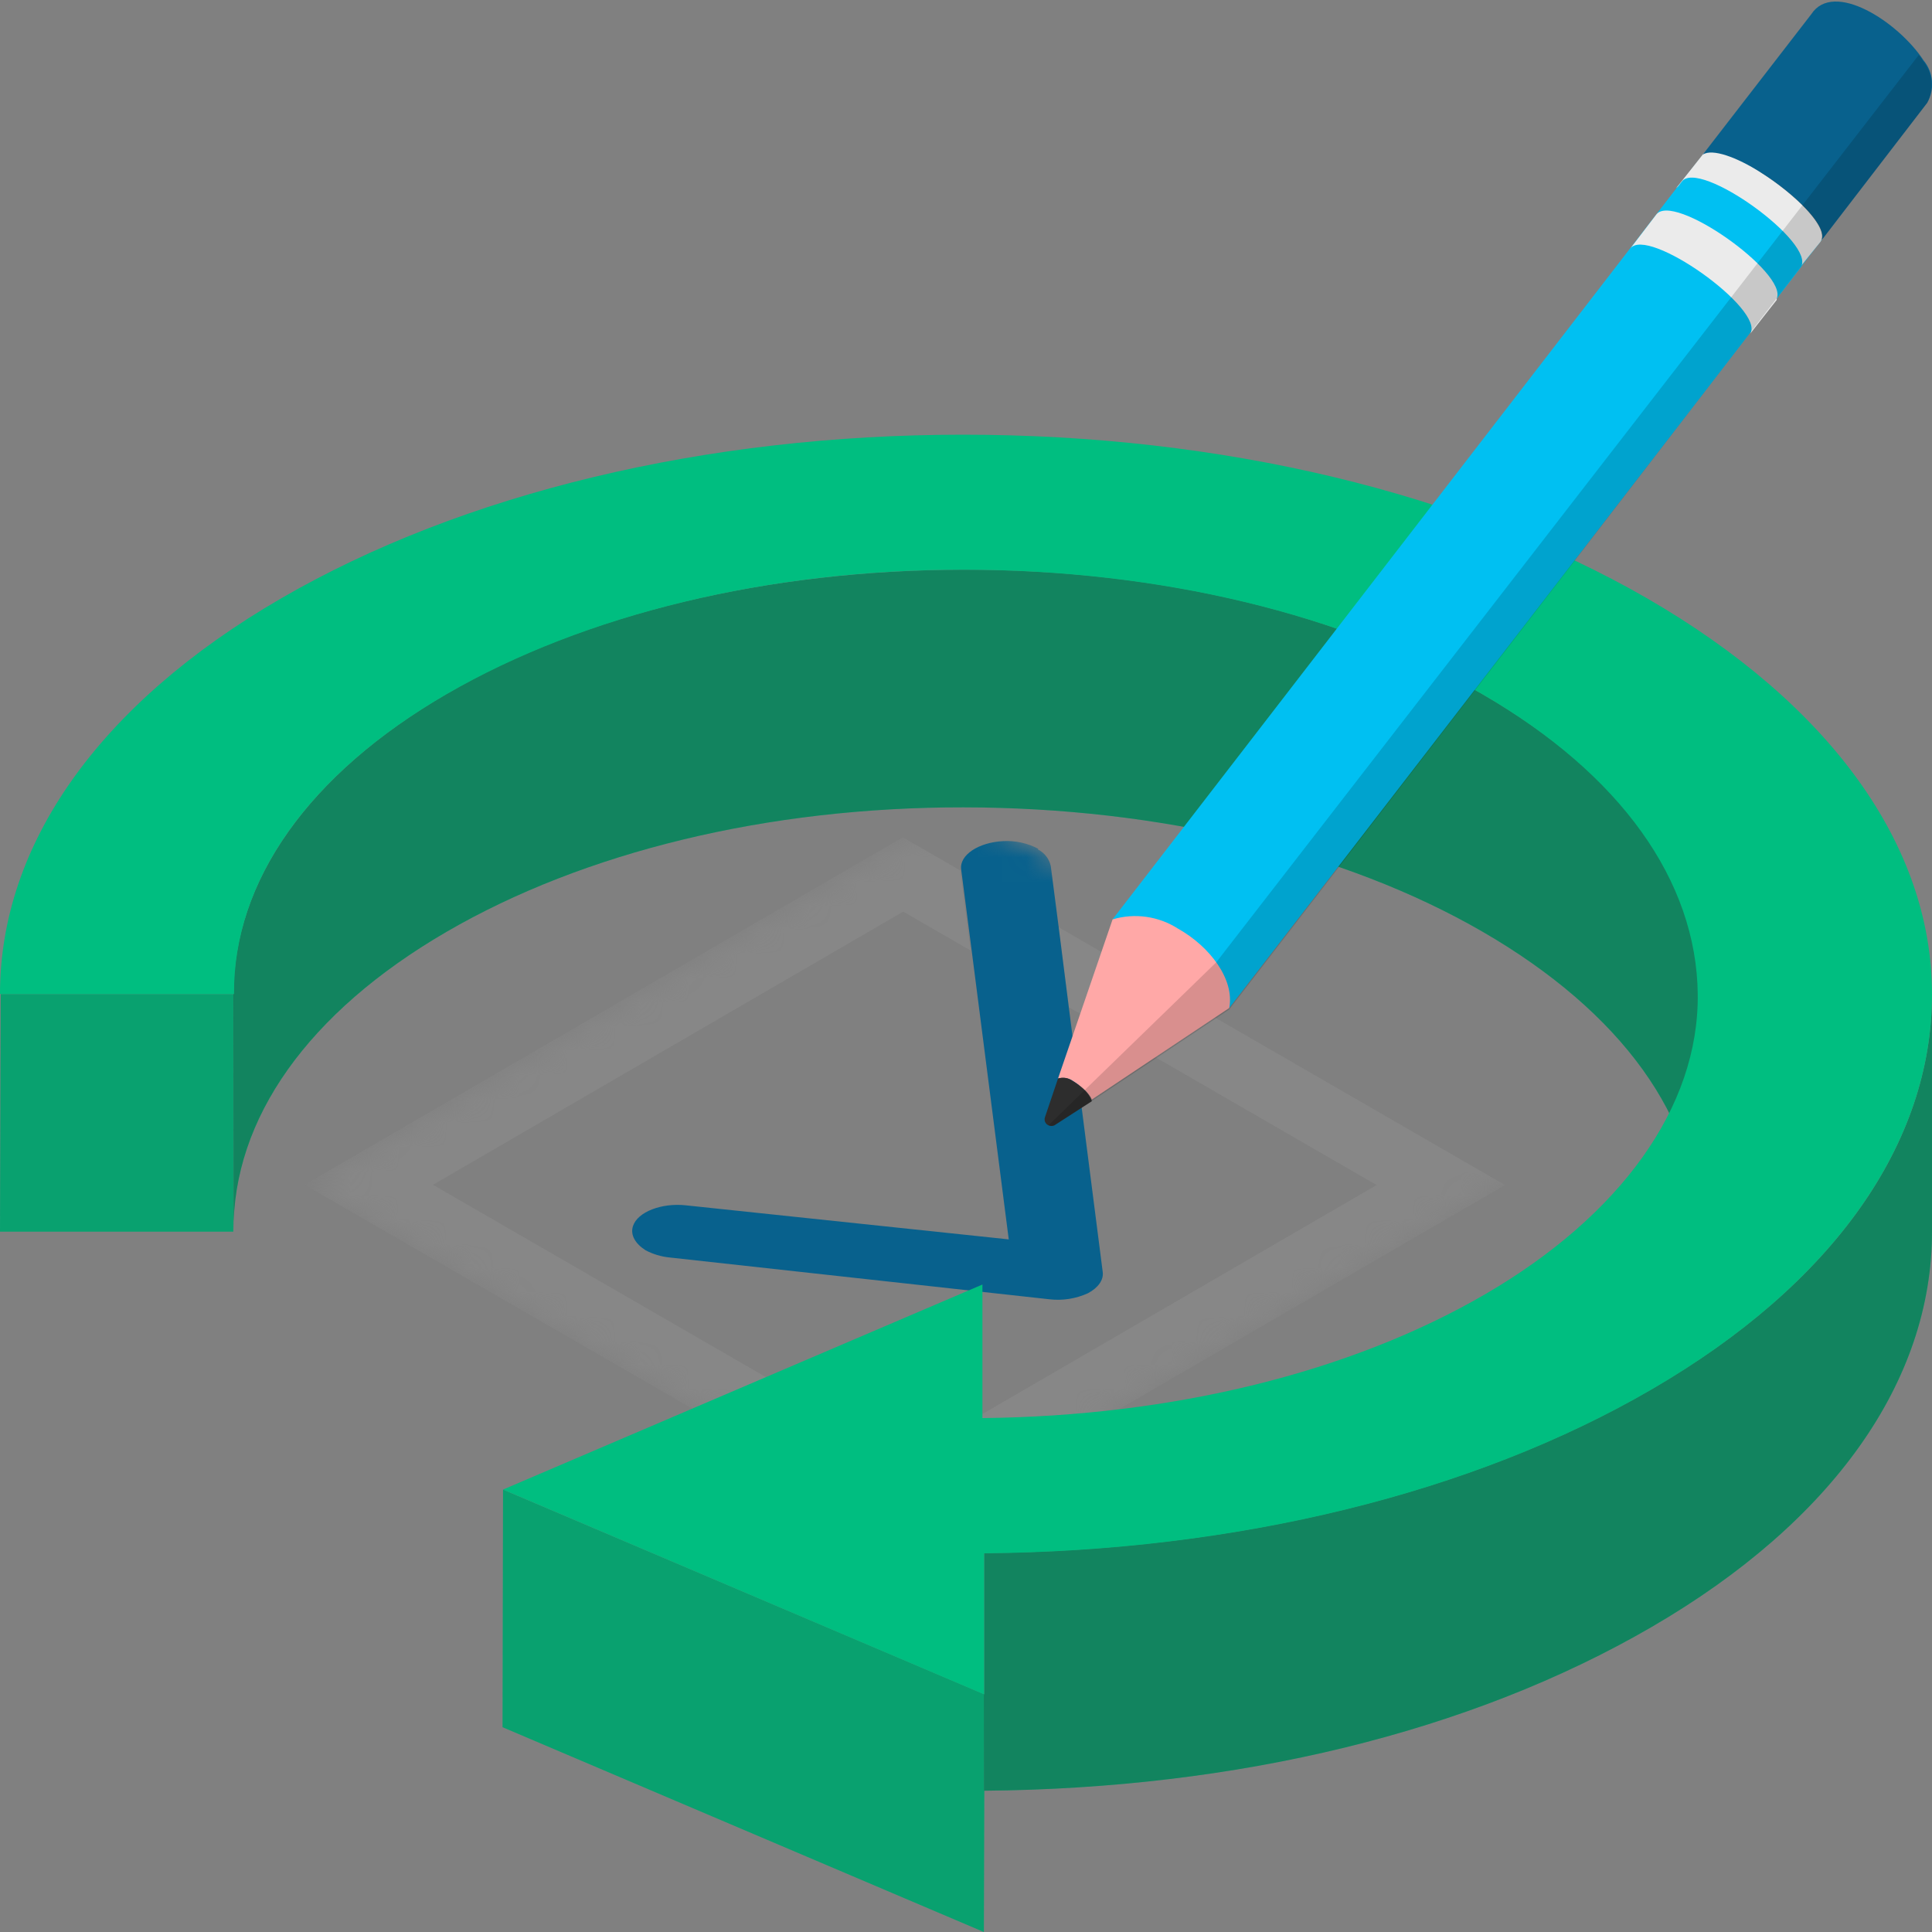
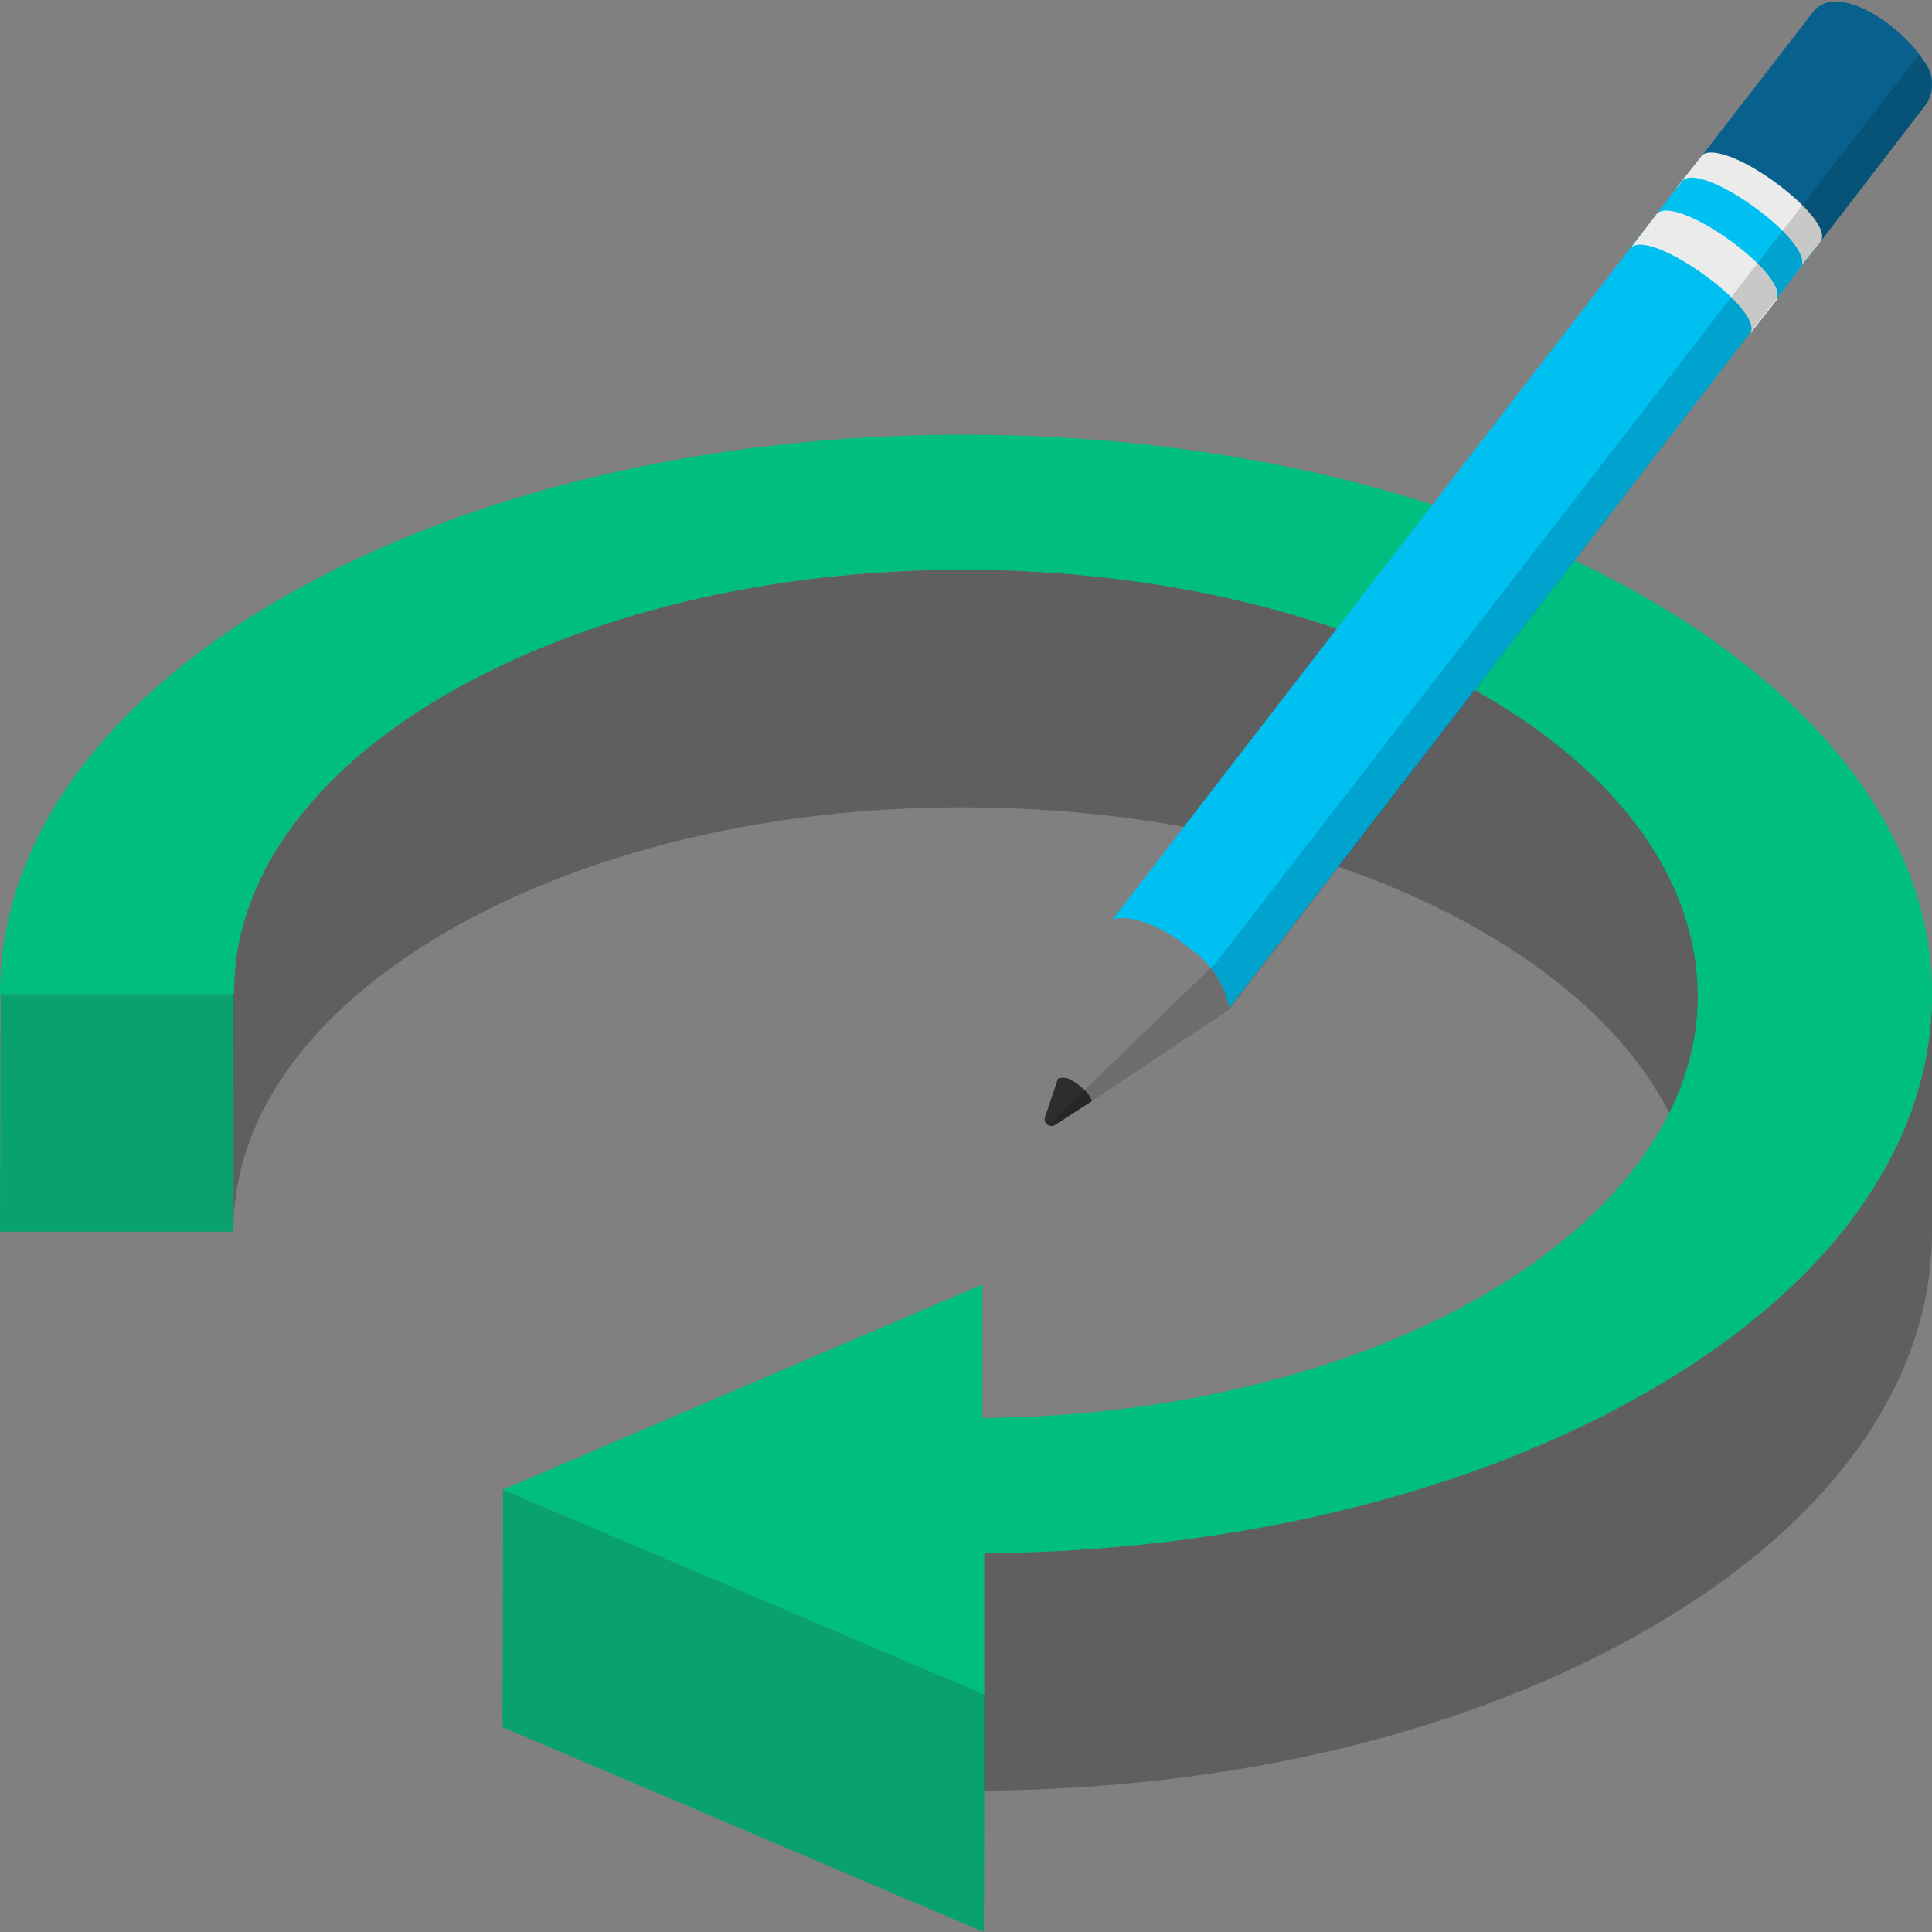
<svg xmlns="http://www.w3.org/2000/svg" width="80" height="80" viewBox="0 0 80 80" fill="none">
  <rect x="0" y="0" width="80" height="80" fill="#808080" stroke="none" />
  <g clip-path="url(#clip0_420_4981)">
    <g clip-path="url(#clip1_420_4981)">
      <mask id="mask0_420_4981" style="mask-type:luminance" maskUnits="userSpaceOnUse" x="12" y="33" width="53" height="31">
-         <path d="M12.61 49.06L39.74 33.3L64.68 47.69L37.55 63.46L12.61 49.06Z" fill="white" />
-       </mask>
+         </mask>
      <g mask="url(#mask0_420_4981)">
-         <path opacity="0.5" d="M62.32 49.07L43.83 38.39L44.26 41.71L57 49.07L37.53 60.38L17.93 49.06L37.4 37.75L40.19 39.36L39.76 36.04L37.38 34.67L12.61 49.06L37.55 63.46L62.32 49.07Z" fill="#8E8E8E" />
        <path d="M43 35.15C42.548 34.91 42.04 34.8 41.53 34.83C40.53 34.88 39.72 35.4 39.8 36L40.23 39.32L41.77 51.32L28.4 49.91C27.4 49.8 26.4 50.18 26.21 50.77C26.09 51.14 26.31 51.5 26.73 51.77C27.04 51.934 27.38 52.036 27.73 52.07L43.45 53.8C43.996 53.865 44.55 53.778 45.05 53.55C45.48 53.32 45.71 52.99 45.66 52.66L44.26 41.73L43.84 38.41L43.51 35.86C43.478 35.712 43.413 35.572 43.319 35.453C43.226 35.333 43.106 35.236 42.97 35.17" fill="#08618D" />
      </g>
-       <path d="M70.33 41.17V51.01C70.33 46.31 67.13 41.9 61.39 38.58C55.65 35.26 48 33.44 39.9 33.43C31.8 33.42 24.19 35.27 18.48 38.59C12.77 41.91 9.63 46.32 9.67 51V41.16C9.67 36.48 12.78 32.06 18.48 28.74C24.18 25.42 31.8 23.6 39.91 23.59C48.02 23.58 55.63 25.42 61.38 28.74C67.13 32.06 70.32 36.47 70.33 41.17Z" fill="#00BE80" />
      <path d="M9.69 41.16L9.66 51H0L0.03 41.16H9.69Z" fill="#00BE80" />
-       <path d="M80 41.17V51C80 57.18 75.91 63 68.39 67.37C60.87 71.74 51.22 74.06 40.75 74.15V64.31C51.22 64.22 61 61.82 68.38 57.53C75.91 53.17 80 47.35 80 41.17Z" fill="#00BE80" />
      <path d="M40.77 70.16L40.74 80L20.81 71.52L20.83 61.68L40.77 70.16Z" fill="#00BE80" />
      <g opacity="0.4">
        <path d="M70.33 41.17V51.01C70.33 46.31 67.13 41.9 61.39 38.58C55.65 35.26 48 33.44 39.9 33.43C31.8 33.42 24.19 35.27 18.48 38.59C12.77 41.91 9.63 46.32 9.67 51V41.16C9.67 36.48 12.78 32.06 18.48 28.74C24.18 25.42 31.8 23.6 39.91 23.59C48.02 23.58 55.63 25.42 61.38 28.74C67.13 32.06 70.32 36.47 70.33 41.17Z" fill="#2D2D2D" />
      </g>
      <g opacity="0.2">
        <path d="M9.69 41.16L9.66 51H0L0.03 41.16H9.69Z" fill="#2D2D2D" />
      </g>
      <g opacity="0.4">
        <path d="M80 41.17V51C80 57.18 75.91 63 68.39 67.37C60.87 71.74 51.22 74.06 40.75 74.15V64.31C51.22 64.22 61 61.82 68.38 57.53C75.91 53.17 80 47.35 80 41.17Z" fill="#2D2D2D" />
      </g>
      <g opacity="0.2">
        <path d="M40.77 70.16L40.74 80L20.81 71.52L20.83 61.68L40.77 70.16Z" fill="#2D2D2D" />
      </g>
      <path d="M68.21 24.78C75.78 29.16 80 35 80 41.17C80 47.34 75.91 53.17 68.38 57.54C61 61.83 51.22 64.23 40.75 64.32V70.16L20.83 61.68L40.68 53.19V58.72C48.56 58.64 55.93 56.83 61.5 53.59C67.07 50.35 70.35 45.86 70.3 41.17C70.25 36.48 67.11 32.06 61.37 28.74C55.63 25.42 48 23.6 39.93 23.59C31.86 23.58 24.22 25.43 18.5 28.74C12.78 32.05 9.66 36.48 9.69 41.16H0C0 34.98 4.09 29.16 11.62 24.79C19.15 20.42 29.21 18 39.88 18C50.55 18 60.62 20.4 68.21 24.78Z" fill="#00BE80" />
      <path d="M75.51 9.83L75.02 10.47L74.44 11.23L50.9 41.74C50.708 40.748 50.133 39.872 49.3 39.3C48.17 38.37 46.79 37.82 46.06 38.08L69.44 7.77L70.58 6.33C69.9 7.3 74.82 10.82 75.51 9.83Z" fill="#00C0F2" />
      <path d="M70.5 6.41C70.8 5.99 71.83 6.41 72.91 7.14C74.34 8.05 75.78 9.45 75.38 10.01L74.58 11.01L74.29 11.38C74.68 10.81 73.29 9.38 71.81 8.51C70.81 7.85 69.74 7.45 69.4 7.8L70.5 6.41Z" fill="#EBEBEB" />
      <path d="M69.63 7.53C70.33 6.53 75.26 10.09 74.56 11.07L73.47 12.49C74.17 11.49 69.25 7.97 68.54 8.95L69.63 7.53Z" fill="#00C0F2" />
      <path d="M67.5 10.3L68.57 8.9C69.25 7.9 74.05 11.31 73.57 12.36V12.42L72.47 13.82C73.12 12.83 68.19 9.32 67.5 10.3Z" fill="#EBEBEB" />
      <path d="M43.81 44.66L43.27 46.26L43.81 44.66Z" fill="#E0E0E0" />
-       <path d="M48.79 38.46C48.392 38.202 47.943 38.034 47.473 37.966C47.003 37.899 46.525 37.934 46.07 38.07L43.81 44.66C43.99 44.611 44.182 44.629 44.35 44.71C45.12 45.18 45.21 45.53 45.21 45.53L50.9 41.74C51.13 40.55 50.09 39.19 48.79 38.46Z" fill="#FFA8A7" />
      <path d="M44.35 44.72C44.27 44.671 44.18 44.64 44.087 44.63C43.993 44.62 43.899 44.63 43.81 44.66L43.27 46.26C43.247 46.325 43.249 46.397 43.277 46.46C43.305 46.523 43.356 46.573 43.42 46.6C43.458 46.617 43.499 46.626 43.54 46.626C43.582 46.626 43.623 46.617 43.66 46.6L45.21 45.6C45.21 45.6 45.15 45.18 44.35 44.72Z" fill="#2D2D2D" />
      <path d="M79.8 4.26L75.52 9.83C75.499 9.862 75.472 9.889 75.44 9.91C75.64 9.31 74.28 8 72.91 7.14C71.91 6.51 70.91 6.14 70.51 6.4L75 0.59C75.92 -0.83 78.6 0.9 79.65 2.5C79.852 2.743 79.974 3.042 80.001 3.357C80.027 3.671 79.957 3.986 79.8 4.26Z" fill="#08618D" />
      <path opacity="0.15" d="M79.8 4.26C79.948 3.981 80.008 3.665 79.975 3.351C79.941 3.037 79.814 2.741 79.61 2.5C79.566 2.42 79.512 2.347 79.45 2.28L50.36 39.85L43.42 46.59C43.458 46.607 43.498 46.616 43.54 46.616C43.581 46.616 43.622 46.607 43.66 46.59L45.21 45.59L50.9 41.8L79.8 4.26Z" fill="black" />
    </g>
  </g>
  <defs>
    <clipPath id="clip0_420_4981">
      <rect width="80" height="80" fill="white" />
    </clipPath>
    <clipPath id="clip1_420_4981">
      <rect width="80" height="80" fill="white" />
    </clipPath>
  </defs>
</svg>